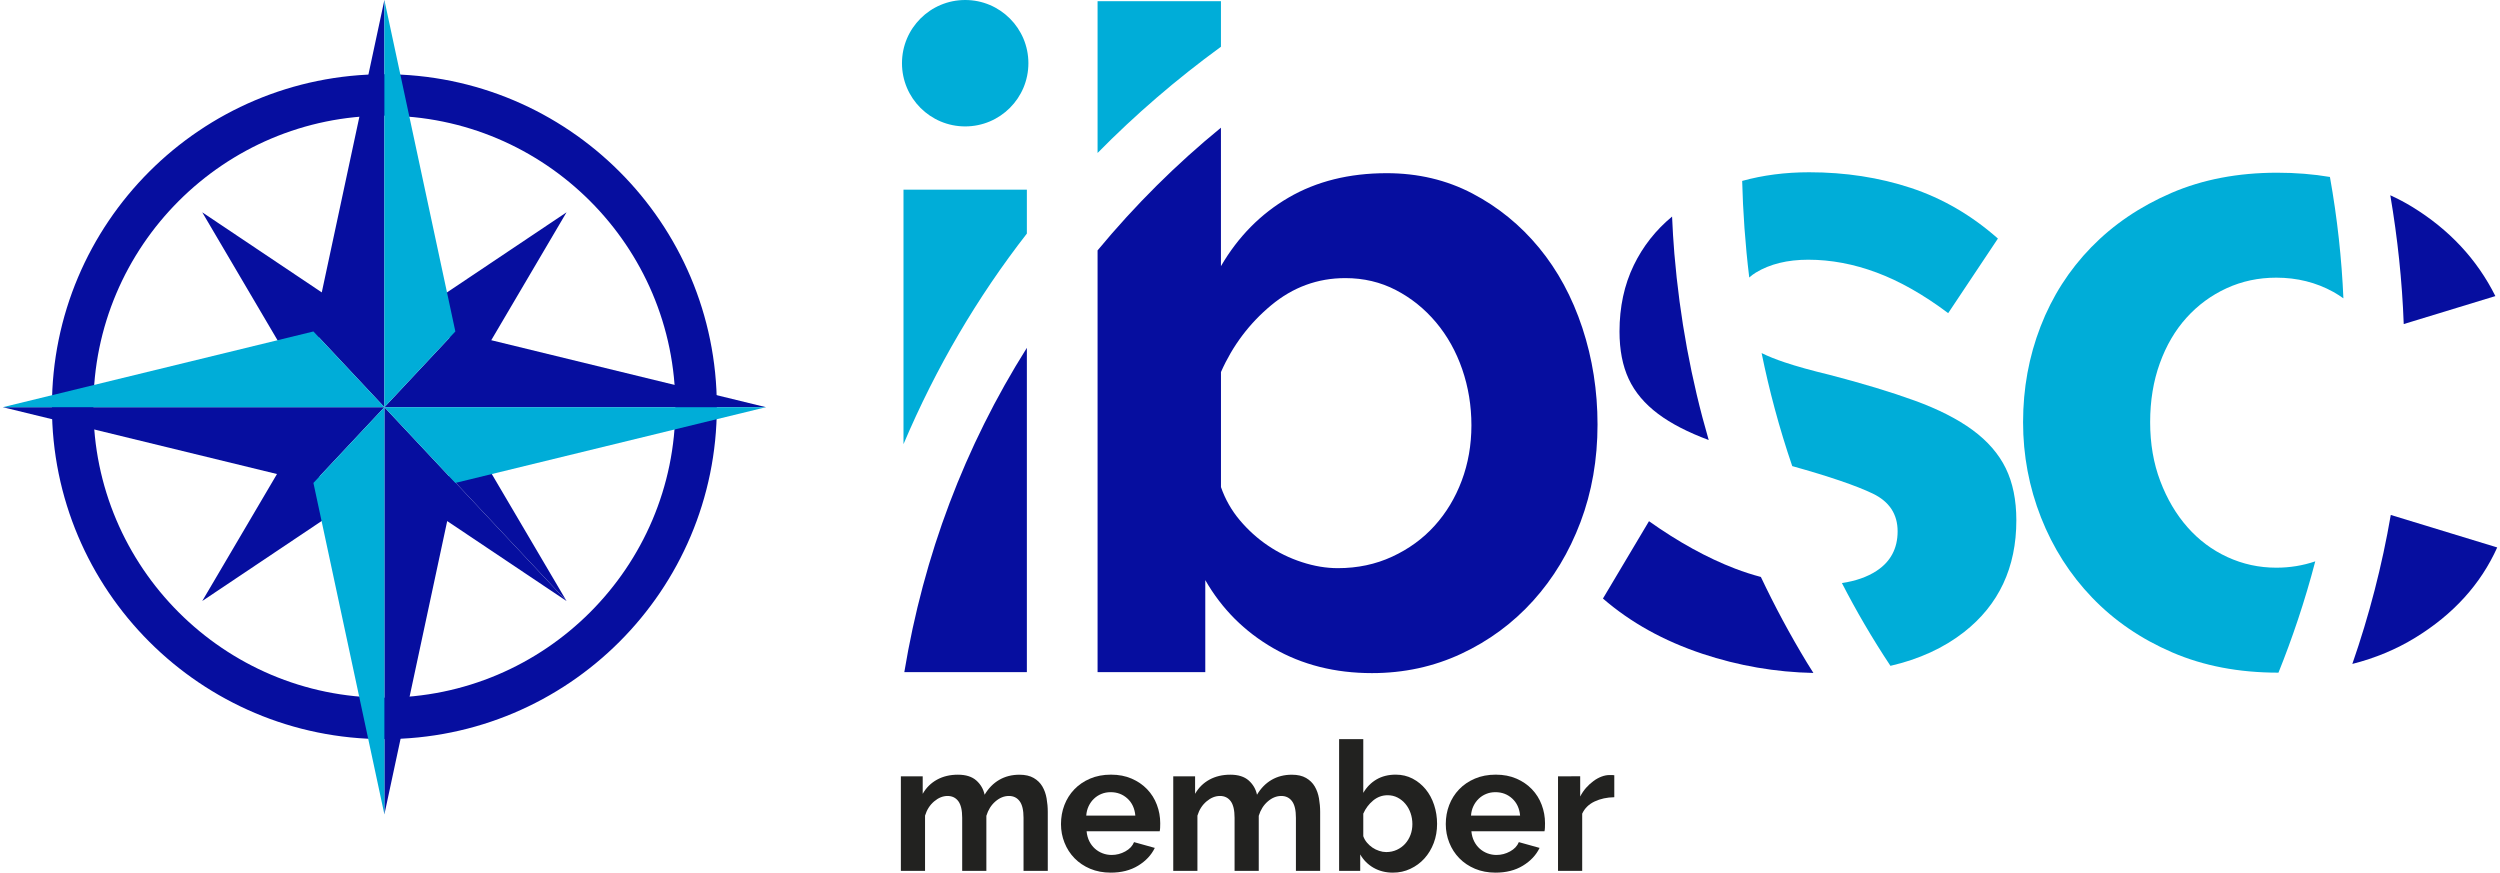
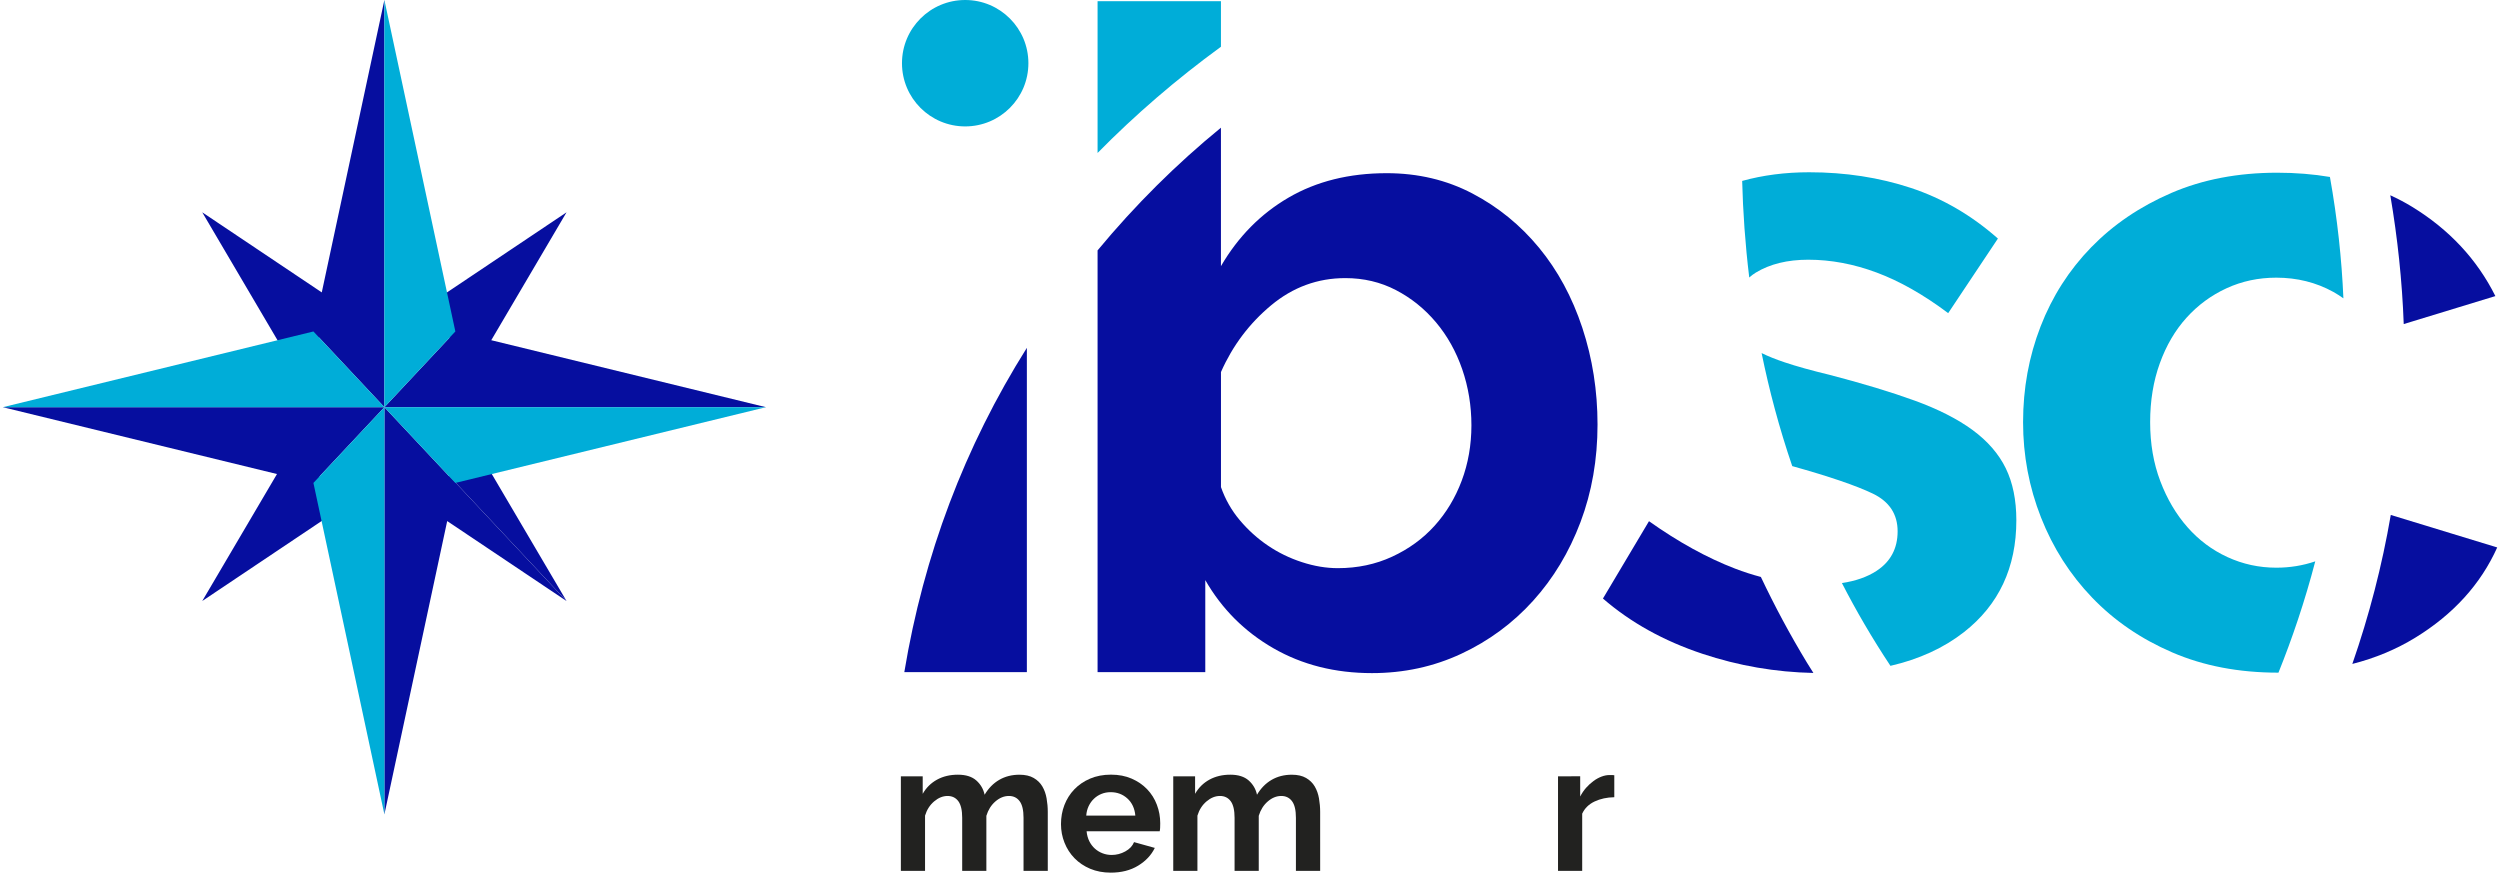
<svg xmlns="http://www.w3.org/2000/svg" version="1.1" x="0px" y="0px" width="106px" height="37px" viewBox="0 0 106 37" style="enable-background:new 0 0 106 37;" xml:space="preserve">
  <style type="text/css">
	.st0{fill:#222220;}
	.st1{fill:#00ADD8;}
	.st2{fill:#060E9F;}
</style>
  <g>
    <path class="st0" d="M44.423,36.924h-1.025v-2.25c0-0.321-0.055-0.556-0.165-0.703c-0.11-0.148-0.261-0.222-0.455-0.222   c-0.204,0-0.395,0.078-0.574,0.233c-0.179,0.155-0.306,0.358-0.382,0.608v2.334h-1.025v-2.25c0-0.321-0.055-0.556-0.164-0.703   s-0.262-0.222-0.455-0.222c-0.199,0-0.389,0.077-0.57,0.23c-0.181,0.153-0.31,0.354-0.386,0.604v2.342h-1.025v-4.009h0.926v0.742   c0.148-0.26,0.351-0.46,0.608-0.601s0.552-0.21,0.884-0.21c0.337,0,0.597,0.082,0.781,0.245c0.184,0.164,0.301,0.365,0.352,0.605   c0.163-0.275,0.37-0.486,0.62-0.631c0.25-0.145,0.536-0.218,0.857-0.218c0.245,0,0.446,0.046,0.604,0.138   c0.158,0.092,0.281,0.212,0.367,0.359c0.087,0.148,0.147,0.316,0.18,0.505c0.033,0.189,0.05,0.38,0.05,0.573V36.924z" />
    <path class="st0" d="M47.097,37c-0.321,0-0.612-0.055-0.872-0.164c-0.26-0.11-0.482-0.259-0.666-0.448   c-0.184-0.189-0.325-0.408-0.424-0.658c-0.1-0.25-0.149-0.513-0.149-0.789c0-0.286,0.048-0.554,0.145-0.807   c0.097-0.252,0.237-0.474,0.421-0.666c0.184-0.192,0.407-0.343,0.669-0.455c0.263-0.112,0.557-0.168,0.884-0.168   c0.327,0,0.619,0.056,0.876,0.168c0.258,0.112,0.477,0.262,0.658,0.451c0.181,0.189,0.319,0.408,0.413,0.659   c0.094,0.249,0.142,0.51,0.142,0.78c0,0.066-0.001,0.13-0.004,0.191c-0.003,0.061-0.009,0.112-0.019,0.153h-3.099   c0.015,0.158,0.054,0.299,0.115,0.421c0.061,0.122,0.14,0.227,0.237,0.314c0.097,0.087,0.207,0.153,0.329,0.199   c0.122,0.046,0.25,0.069,0.382,0.069c0.204,0,0.396-0.05,0.578-0.15c0.181-0.099,0.305-0.231,0.371-0.394l0.88,0.245   c-0.148,0.306-0.384,0.557-0.708,0.754C47.932,36.902,47.546,37,47.097,37z M48.138,34.582c-0.026-0.301-0.137-0.542-0.333-0.723   c-0.197-0.181-0.435-0.271-0.715-0.271c-0.138,0-0.267,0.024-0.387,0.073c-0.12,0.048-0.226,0.116-0.317,0.203   c-0.092,0.086-0.167,0.191-0.226,0.313c-0.058,0.122-0.093,0.258-0.103,0.405H48.138z" />
    <path class="st0" d="M55.972,36.924h-1.025v-2.25c0-0.321-0.055-0.556-0.165-0.703s-0.261-0.222-0.455-0.222   c-0.204,0-0.395,0.078-0.574,0.233s-0.306,0.358-0.382,0.608v2.334h-1.025v-2.25c0-0.321-0.055-0.556-0.164-0.703   c-0.11-0.148-0.262-0.222-0.455-0.222c-0.199,0-0.389,0.077-0.57,0.23c-0.181,0.153-0.31,0.354-0.386,0.604v2.342h-1.025v-4.009   h0.926v0.742c0.148-0.26,0.351-0.46,0.608-0.601c0.257-0.14,0.552-0.21,0.884-0.21c0.337,0,0.597,0.082,0.781,0.245   c0.184,0.164,0.301,0.365,0.352,0.605c0.163-0.275,0.37-0.486,0.62-0.631c0.25-0.145,0.536-0.218,0.857-0.218   c0.245,0,0.446,0.046,0.604,0.138c0.158,0.092,0.281,0.212,0.367,0.359c0.087,0.148,0.147,0.316,0.18,0.505   c0.033,0.189,0.05,0.38,0.05,0.573V36.924z" />
-     <path class="st0" d="M59.058,37c-0.306,0-0.579-0.069-0.819-0.206c-0.24-0.138-0.428-0.326-0.566-0.566v0.696h-0.895v-5.586h1.025   v2.28c0.143-0.245,0.33-0.434,0.562-0.57c0.232-0.135,0.504-0.203,0.815-0.203c0.26,0,0.497,0.056,0.712,0.168   c0.214,0.112,0.399,0.262,0.555,0.451c0.155,0.189,0.275,0.411,0.359,0.666c0.084,0.255,0.126,0.523,0.126,0.803   c0,0.29-0.047,0.561-0.142,0.811c-0.094,0.249-0.226,0.468-0.394,0.654c-0.168,0.186-0.367,0.333-0.597,0.44   C59.571,36.947,59.323,37,59.058,37z M58.775,36.128c0.163,0,0.314-0.032,0.452-0.096c0.138-0.064,0.255-0.15,0.352-0.257   c0.097-0.107,0.172-0.232,0.226-0.375c0.054-0.142,0.08-0.296,0.08-0.459c0-0.163-0.026-0.319-0.077-0.466   c-0.051-0.148-0.124-0.278-0.218-0.39c-0.094-0.112-0.205-0.202-0.333-0.268c-0.127-0.066-0.268-0.099-0.421-0.099   c-0.229,0-0.435,0.075-0.616,0.225c-0.181,0.151-0.32,0.336-0.417,0.555v0.956c0.035,0.102,0.088,0.194,0.157,0.275   c0.069,0.082,0.147,0.151,0.233,0.21c0.087,0.059,0.181,0.105,0.283,0.138C58.579,36.111,58.678,36.128,58.775,36.128z" />
-     <path class="st0" d="M63.412,37c-0.321,0-0.612-0.055-0.872-0.164c-0.26-0.11-0.482-0.259-0.666-0.448   c-0.184-0.189-0.325-0.408-0.424-0.658c-0.1-0.25-0.149-0.513-0.149-0.789c0-0.286,0.048-0.554,0.145-0.807   c0.097-0.252,0.237-0.474,0.421-0.666c0.184-0.192,0.407-0.343,0.669-0.455c0.263-0.112,0.557-0.168,0.884-0.168   c0.327,0,0.619,0.056,0.876,0.168c0.258,0.112,0.477,0.262,0.658,0.451c0.181,0.189,0.319,0.408,0.413,0.659   c0.094,0.249,0.142,0.51,0.142,0.78c0,0.066-0.001,0.13-0.004,0.191c-0.003,0.061-0.009,0.112-0.019,0.153h-3.099   c0.015,0.158,0.054,0.299,0.115,0.421c0.061,0.122,0.14,0.227,0.237,0.314c0.097,0.087,0.207,0.153,0.329,0.199   c0.122,0.046,0.25,0.069,0.382,0.069c0.204,0,0.396-0.05,0.578-0.15c0.181-0.099,0.305-0.231,0.371-0.394l0.88,0.245   c-0.148,0.306-0.384,0.557-0.708,0.754C64.247,36.902,63.861,37,63.412,37z M64.452,34.582c-0.026-0.301-0.137-0.542-0.333-0.723   c-0.197-0.181-0.435-0.271-0.715-0.271c-0.138,0-0.267,0.024-0.387,0.073c-0.12,0.048-0.226,0.116-0.317,0.203   c-0.092,0.086-0.167,0.191-0.226,0.313c-0.059,0.122-0.093,0.258-0.103,0.405H64.452z" />
    <path class="st0" d="M68.447,33.802c-0.311,0.005-0.589,0.065-0.834,0.18c-0.245,0.115-0.421,0.287-0.528,0.517v2.425h-1.025   v-4.009H67v0.857c0.072-0.138,0.155-0.261,0.252-0.371c0.097-0.109,0.202-0.205,0.314-0.287c0.112-0.082,0.226-0.144,0.341-0.187   c0.115-0.043,0.226-0.065,0.333-0.065c0.056,0,0.098,0,0.126,0c0.028,0,0.055,0.002,0.08,0.008V33.802z" />
  </g>
  <path class="st1" d="M74.445,11.559c0.598-0.364,1.34-0.547,2.225-0.547c0.962,0,1.932,0.182,2.908,0.547  c0.976,0.365,1.984,0.937,3.025,1.718l2.108-3.162c-1.119-0.989-2.349-1.704-3.689-2.147c-1.341-0.442-2.778-0.664-4.314-0.664  c-1.013,0-1.959,0.123-2.84,0.367c0.033,1.293,0.126,2.665,0.3,4.095C74.254,11.691,74.343,11.62,74.445,11.559z" />
  <path class="st1" d="M85.493,22.06c0-0.859-0.15-1.594-0.449-2.206c-0.299-0.611-0.768-1.151-1.405-1.62  c-0.638-0.468-1.458-0.885-2.459-1.249c-1.002-0.364-2.206-0.728-3.611-1.093c-0.755-0.182-1.386-0.357-1.893-0.527  c-0.384-0.128-0.712-0.26-0.984-0.395c0.318,1.56,0.743,3.165,1.299,4.793c1.576,0.44,2.714,0.829,3.414,1.165  c0.703,0.339,1.054,0.872,1.054,1.601c0,0.729-0.3,1.288-0.898,1.679c-0.393,0.256-0.882,0.426-1.464,0.514  c0.603,1.174,1.286,2.346,2.058,3.51c1.217-0.282,2.256-0.757,3.115-1.428C84.751,25.645,85.493,24.064,85.493,22.06z" />
  <path class="st1" d="M96.607,28.52c0.58-1.442,1.116-3.018,1.56-4.719c-0.524,0.179-1.075,0.269-1.653,0.269  c-0.729,0-1.419-0.15-2.069-0.449c-0.651-0.299-1.217-0.722-1.698-1.269c-0.482-0.547-0.865-1.197-1.151-1.952  c-0.287-0.755-0.43-1.587-0.43-2.499c0-0.911,0.137-1.743,0.41-2.498c0.273-0.755,0.65-1.399,1.132-1.932  c0.481-0.533,1.047-0.95,1.698-1.249c0.65-0.299,1.353-0.449,2.108-0.449c0.884,0,1.691,0.202,2.42,0.605  c0.148,0.082,0.289,0.174,0.426,0.271c-0.071-1.656-0.254-3.373-0.571-5.146c-0.705-0.119-1.45-0.18-2.236-0.18  c-1.666,0-3.162,0.287-4.49,0.859c-1.327,0.573-2.459,1.341-3.396,2.303c-0.937,0.963-1.653,2.082-2.147,3.357  c-0.495,1.276-0.742,2.629-0.742,4.06c0,1.406,0.254,2.752,0.761,4.041c0.508,1.288,1.23,2.42,2.167,3.396  c0.937,0.976,2.069,1.751,3.396,2.323c1.327,0.572,2.823,0.859,4.489,0.859C96.596,28.521,96.601,28.52,96.607,28.52z" />
-   <path class="st1" d="M43.539,8.042h-5.231v10.791c1.379-3.248,3.124-6.224,5.231-8.929V8.042z" />
  <path class="st1" d="M51.768,0.05h-5.231v6.436c1.59-1.617,3.333-3.119,5.231-4.504V0.05z" />
  <circle class="st1" cx="40.924" cy="2.68" r="2.68" />
  <g>
    <g>
-       <path class="st2" d="M16.298,4.905c6.803,0,12.338,5.535,12.338,12.338s-5.535,12.338-12.338,12.338    c-6.803,0-12.338-5.535-12.338-12.338S9.495,4.905,16.298,4.905 M16.298,3.147c-7.785,0-14.096,6.311-14.096,14.096    s6.311,14.096,14.096,14.096c7.785,0,14.096-6.311,14.096-14.096S24.083,3.147,16.298,3.147L16.298,3.147z" />
-     </g>
+       </g>
    <g>
      <g>
        <path class="st2" d="M43.539,28.498v-13.75c-2.642,4.2-4.372,8.786-5.196,13.75H43.539z" />
        <path class="st2" d="M65.256,10.505c-0.794-0.963-1.737-1.731-2.83-2.303c-1.093-0.572-2.303-0.859-3.631-0.859     c-1.588,0-2.974,0.345-4.158,1.034c-1.185,0.69-2.141,1.659-2.869,2.908V5.414c-1.894,1.547-3.638,3.281-5.231,5.203v17.881     h4.567v-3.901c0.703,1.224,1.665,2.186,2.889,2.889c1.223,0.703,2.615,1.054,4.177,1.054c1.353,0,2.616-0.273,3.787-0.82     c1.171-0.547,2.186-1.295,3.045-2.245c0.859-0.95,1.529-2.062,2.011-3.338c0.481-1.275,0.722-2.655,0.722-4.138     c0-1.431-0.215-2.797-0.644-4.099C66.661,12.6,66.049,11.468,65.256,10.505z M61.977,20.381     c-0.273,0.729-0.658,1.366-1.152,1.913c-0.495,0.547-1.093,0.983-1.796,1.308c-0.703,0.326-1.471,0.488-2.303,0.488     c-0.495,0-1.002-0.084-1.522-0.254c-0.521-0.169-1.002-0.403-1.444-0.703c-0.443-0.299-0.839-0.657-1.191-1.074     c-0.351-0.416-0.618-0.884-0.8-1.405v-4.88c0.494-1.119,1.204-2.062,2.128-2.83c0.923-0.767,1.971-1.152,3.143-1.152     c0.781,0,1.496,0.17,2.147,0.508c0.65,0.338,1.216,0.794,1.698,1.366c0.481,0.573,0.852,1.236,1.113,1.991     c0.26,0.755,0.39,1.549,0.39,2.381C62.387,18.872,62.25,19.653,61.977,20.381z" />
        <path class="st2" d="M74.661,24.463c-0.364-0.097-0.729-0.213-1.094-0.354c-1.185-0.455-2.401-1.125-3.65-2.01l-1.952,3.279     c1.171,1.015,2.577,1.796,4.216,2.342c1.535,0.511,3.104,0.78,4.707,0.813c-0.091-0.146-0.184-0.29-0.274-0.438     C75.894,26.907,75.245,25.696,74.661,24.463z" />
-         <path class="st2" d="M70.307,17.551c0.547,0.41,1.263,0.779,2.142,1.106c-0.742-2.55-1.227-5.183-1.456-7.9     c-0.044-0.526-0.074-1.051-0.097-1.575c-0.692,0.573-1.235,1.261-1.624,2.064c-0.404,0.833-0.605,1.77-0.605,2.811     c0,0.781,0.13,1.451,0.39,2.01C69.318,16.627,69.734,17.122,70.307,17.551z" />
        <path class="st2" d="M105.804,12.554c-0.781-1.562-1.959-2.824-3.533-3.787c-0.295-0.18-0.603-0.342-0.922-0.488     c0.308,1.813,0.502,3.633,0.569,5.461L105.804,12.554z" />
        <path class="st2" d="M101.369,21.834c-0.369,2.147-0.913,4.253-1.63,6.317c0.971-0.247,1.86-0.618,2.668-1.113     c1.613-0.989,2.772-2.264,3.475-3.826L101.369,21.834z" />
        <polygon class="st2" points="24.021,9.002 24.021,9.002 24.021,9.002 24.021,9.002 24.021,9.002    " />
        <polygon class="st2" points="20.666,19.783 19.048,20.177 24.021,25.483    " />
        <polygon class="st2" points="13.643,12.398 8.575,9.002 13.293,14.036 13.293,14.036 8.575,9.002 11.93,14.703 13.531,14.313      16.298,17.265 16.298,0    " />
        <polygon class="st2" points="16.298,17.265 0.118,17.265 11.744,20.099 8.575,25.483 8.575,25.483 8.575,25.484 8.575,25.483      13.918,21.903 13.552,20.195    " />
        <polygon class="st2" points="16.298,34.53 18.961,22.093 24.021,25.484 19.048,20.177 19.044,20.195 16.298,17.265    " />
        <polygon class="st2" points="20.829,14.425 24.021,9.002 18.678,12.582 19.048,14.308 19.065,14.313 16.298,17.265      32.478,17.265    " />
      </g>
      <path class="st1" d="M16.298,17.265l3.009-3.211L16.298,0" />
      <path class="st1" d="M0.118,17.265h16.18l-3.009-3.211L0.118,17.265L0.118,17.265z" />
      <path class="st1" d="M16.298,34.53V17.265l-3.009,3.211L16.298,34.53L16.298,34.53z" />
      <path class="st1" d="M32.478,17.265h-16.18l3.009,3.211L32.478,17.265L32.478,17.265z" />
    </g>
  </g>
</svg>